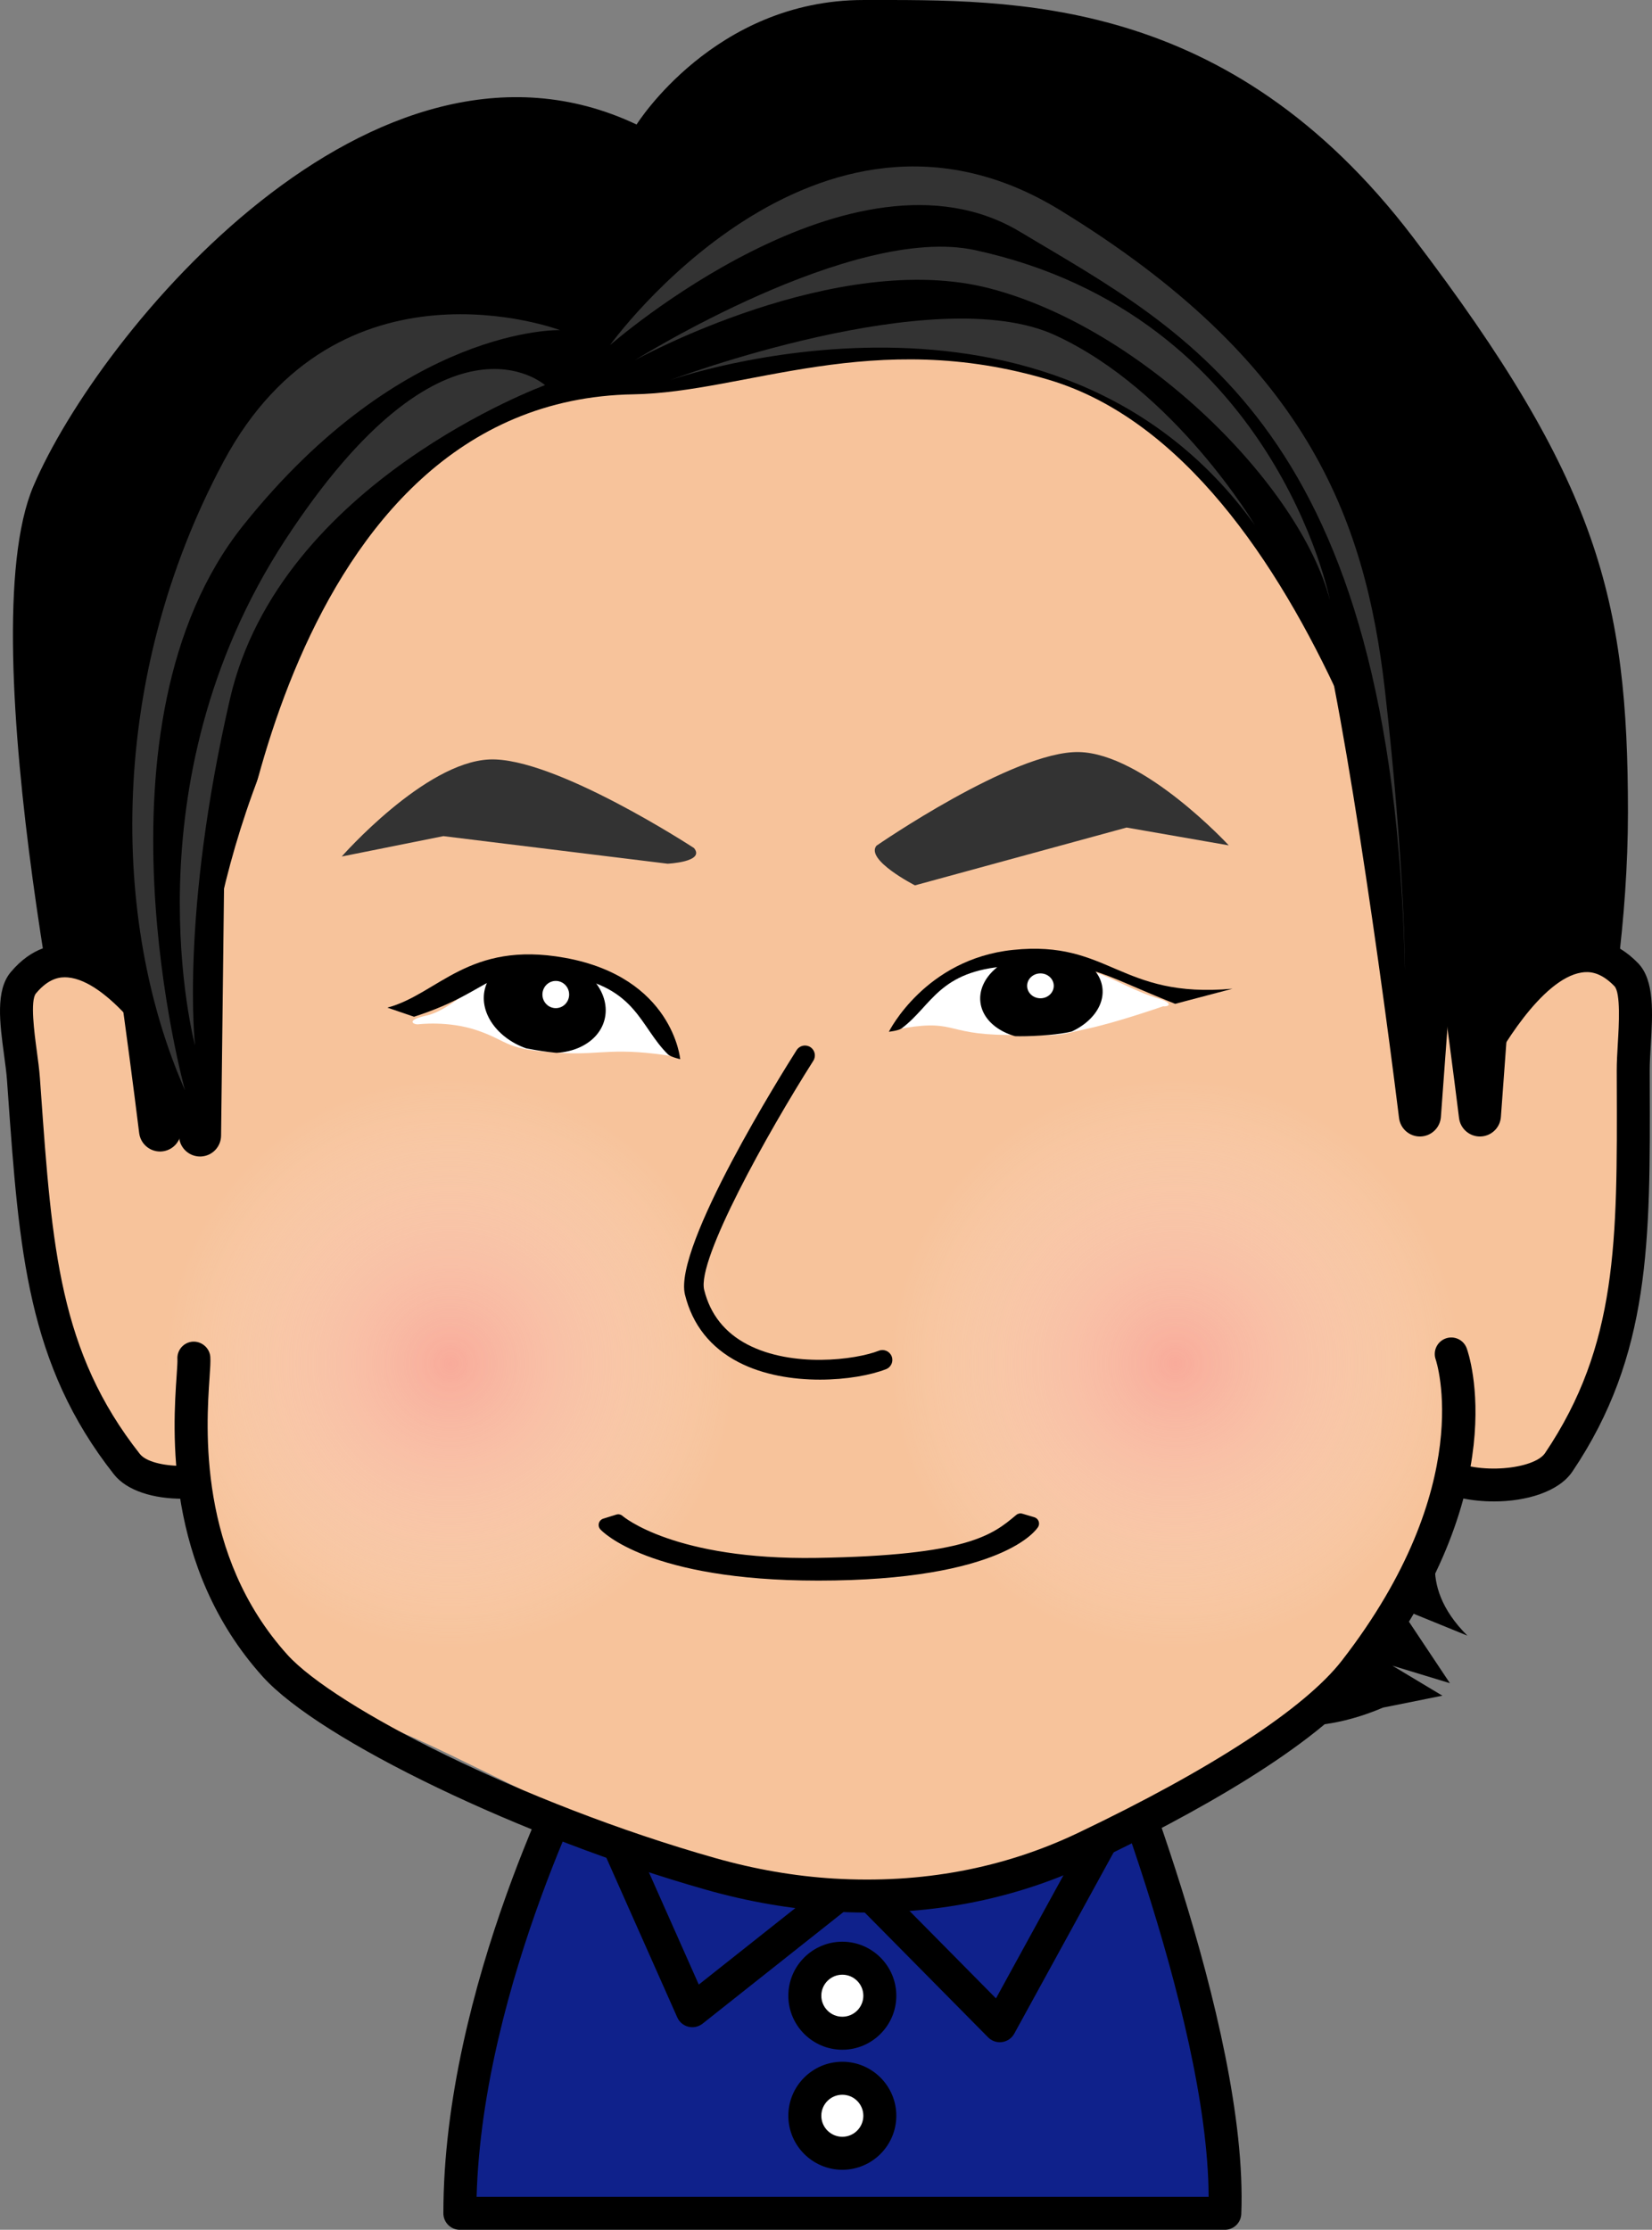
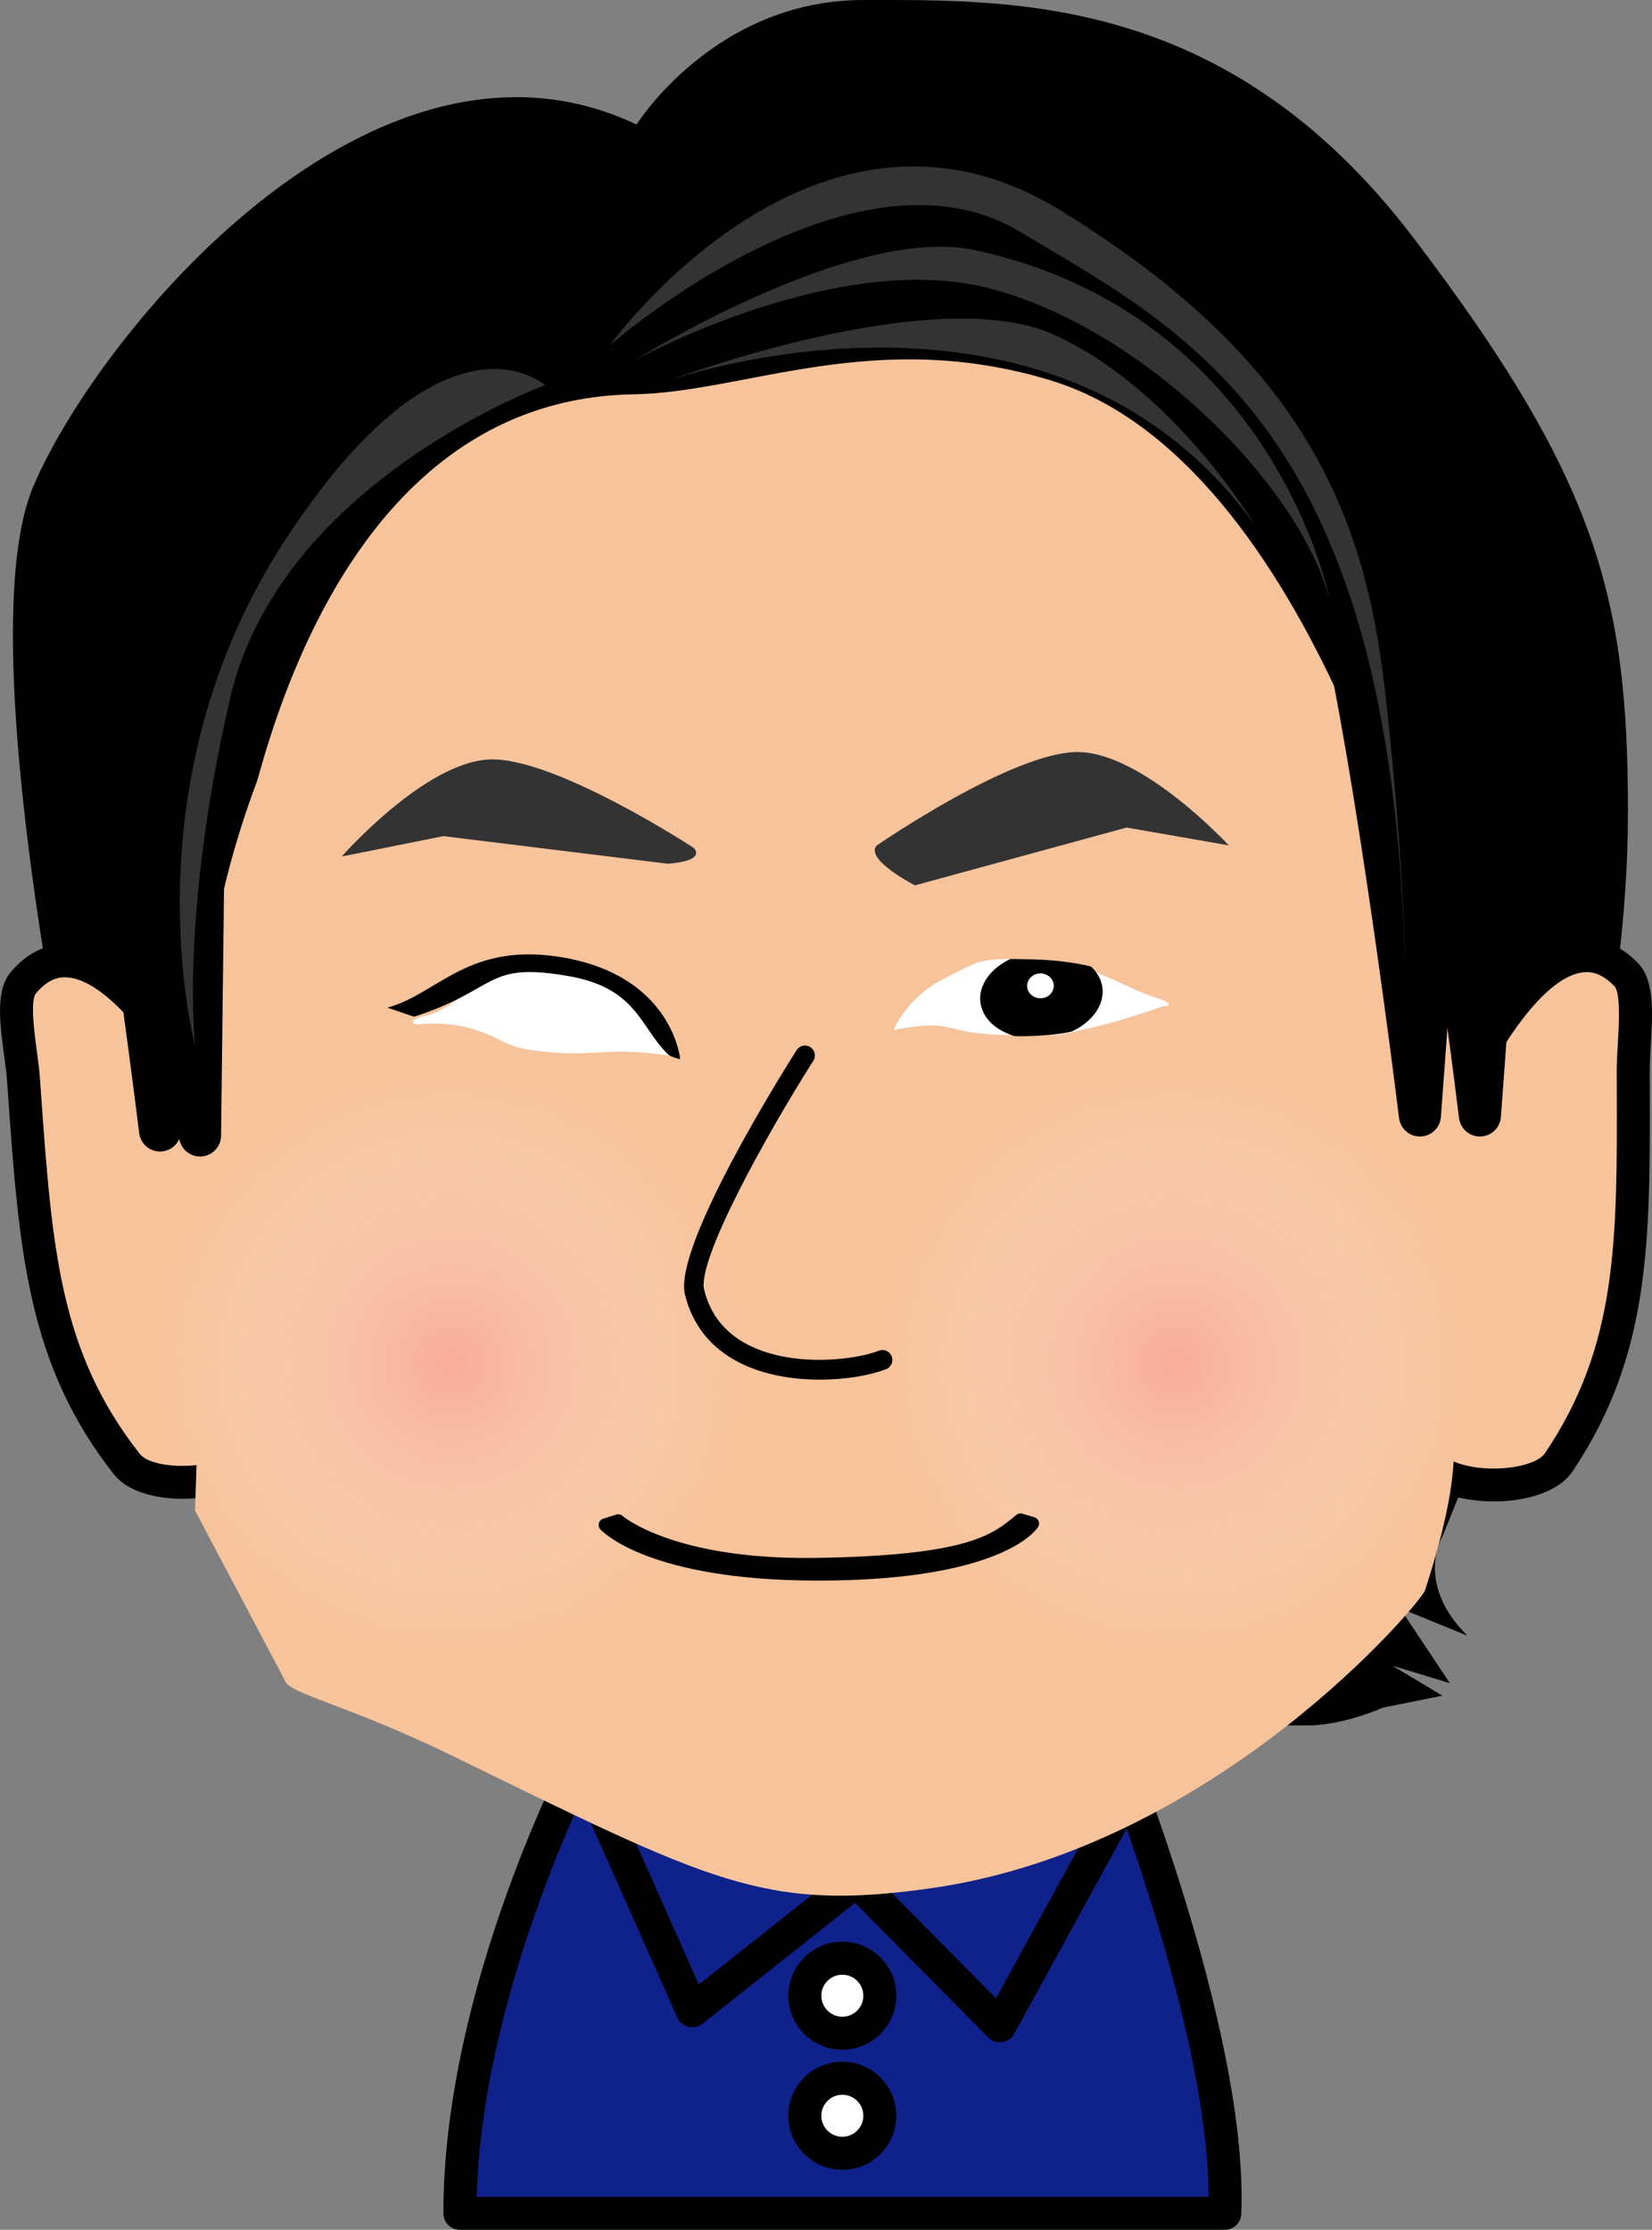
<svg xmlns="http://www.w3.org/2000/svg" xmlns:xlink="http://www.w3.org/1999/xlink" width="177.057" height="238.864" viewBox="0 0 177.057 238.864">
  <rect x="0" y="0" width="177.057" height="238.864" fill="#808080" stroke="none" />
  <defs>
    <style>.cls-1{fill:#0f218b;}.cls-1,.cls-2,.cls-3,.cls-4,.cls-5,.cls-6,.cls-7,.cls-8{stroke-width:0px;}.cls-2{fill:url(#radial-gradient-2);}.cls-2,.cls-8{mix-blend-mode:multiply;opacity:.5;}.cls-9{isolation:isolate;}.cls-4{fill:none;}.cls-10{clip-path:url(#clippath-1);}.cls-5{fill:#333;}.cls-6{fill:#f7c39b;}.cls-7{fill:#fff;}.cls-11{clip-path:url(#clippath);}.cls-8{fill:url(#radial-gradient);}</style>
    <radialGradient id="radial-gradient" cx="253.62" cy="-743.251" fx="253.62" fy="-743.251" r="30.665" gradientTransform="translate(134.764 931.353) rotate(-19.482)" gradientUnits="userSpaceOnUse">
      <stop offset="0" stop-color="#fa939a" />
      <stop offset="1" stop-color="#fff" stop-opacity="0" />
    </radialGradient>
    <radialGradient id="radial-gradient-2" cx="180.37" cy="-769.165" fx="180.37" fy="-769.165" r="30.665" xlink:href="#radial-gradient" />
    <clipPath id="clippath">
      <path class="cls-4" d="m128.26,107.204s-4.034.801-7.09,1.448c-5.04,1.067-4.783,1.878-8.764,2.214-9.569.807-7.447-2.167-16.357-.784,0,0,1.163-3.26,5.09-5.224,3.927-1.964,3.595-2.255,9.607-2.087,6.011.167,9.761,1.657,12.78,3.496,3.019,1.839,4.605.087,4.735.938Z" />
    </clipPath>
    <clipPath id="clippath-1">
-       <path class="cls-4" d="m41.266,108.725s2.974-.863,5.959.143c4.923,1.659,5.325,2.696,9.267,3.454,9.473,1.821,6.919-1.806,15.675.578,0,0-.824-3.665-4.543-6.191-3.719-2.526-3.357-2.81-9.378-3.22-6.021-.41-8.948,2.976-12.154,4.681s-4.608-.359-4.826.555Z" />
-     </clipPath>
+       </clipPath>
  </defs>
  <g class="cls-9">
    <g id="_レイヤー_2">
      <g id="_レイヤー_3">
        <path class="cls-3" d="m148.237,182.922c-.607.258-1.191.482-1.747.675-3.542,1.231-5.934,1.231-5.934,1.231h-2.56L8.7,123.854S-3.462,68.596,3.579,52.083C10.62,35.569,40.064.001,68.227,13.339,68.227,13.339,76.548.001,92.55.001s39.045-.635,58.887,25.406c19.842,26.041,23.043,38.744,23.043,61.609,0,22.865-7.041,45.73-7.041,45.73l-12.802,31.757s-3.124,4.999,2.636,10.715l-7.234-2.947,5.358,8.037-6.162-1.875,5.358,3.215" />
        <path class="cls-1" d="m117.607,182.442s14.467,34.561,13.664,54.655H49.288c0-24.112,13.664-49.832,13.664-49.832" />
        <path class="cls-3" d="m131.27,238.864H49.288c-.976,0-1.768-.791-1.768-1.768,0-24.273,13.304-49.595,13.87-50.661.457-.862,1.527-1.19,2.39-.732s1.19,1.528.733,2.39c-.131.247-12.796,24.365-13.432,47.236h78.455c-.047-19.685-13.42-51.872-13.559-52.205-.377-.901.047-1.936.948-2.313.9-.377,1.936.048,2.312.948.597,1.426,14.61,35.156,13.8,55.408-.038.948-.817,1.697-1.766,1.697Z" />
        <polygon class="cls-1" points="64.559 193.694 74.204 215.396 91.793 201.467 107.158 217.003 120.822 192.087 64.559 193.694" />
        <path class="cls-3" d="m107.158,218.77c-.469,0-.922-.186-1.257-.525l-14.252-14.41-16.348,12.946c-.429.339-.99.46-1.52.331-.53-.131-.971-.499-1.192-.999l-9.645-21.701c-.24-.539-.195-1.161.119-1.659.314-.499.856-.808,1.445-.825l56.262-1.608c.638-.005,1.228.304,1.558.845.331.54.347,1.217.042,1.772l-13.664,24.916c-.269.489-.752.823-1.305.901-.081.011-.164.017-.245.017Zm-15.366-19.07c.458,0,.913.177,1.257.525l13.698,13.85,11.041-20.133-50.543,1.444,7.649,17.209,15.802-12.513c.323-.256.71-.382,1.096-.382Z" />
        <circle class="cls-7" cx="90.279" cy="213.788" r="4.019" />
        <path class="cls-3" d="m90.279,219.574c-3.19,0-5.787-2.596-5.787-5.786s2.596-5.786,5.787-5.786,5.786,2.596,5.786,5.786-2.595,5.786-5.786,5.786Zm0-8.037c-1.241,0-2.251,1.01-2.251,2.251s1.01,2.251,2.251,2.251,2.251-1.01,2.251-2.251-1.009-2.251-2.251-2.251Z" />
        <circle class="cls-7" cx="90.279" cy="226.648" r="4.019" />
        <path class="cls-3" d="m90.279,232.434c-3.19,0-5.787-2.596-5.787-5.786s2.596-5.786,5.787-5.786,5.786,2.596,5.786,5.786-2.595,5.786-5.786,5.786Zm0-8.037c-1.241,0-2.251,1.01-2.251,2.251s1.01,2.251,2.251,2.251,2.251-1.01,2.251-2.251-1.009-2.251-2.251-2.251Z" />
        <path class="cls-6" d="m26.29,157.688c-7.082-.098-9.175,7.849-19.479-12.606-1.292-2.565-1.086-3.914-1.643-6.415-2.336-10.485-3.284-24.615-2.81-32.836.077-1.341.078-.063.92-.875,7.853-7.572,18.238,11.567,18.238,11.567l7.55,40.663-2.775.5Z" />
        <path class="cls-3" d="m19.557,160.552c-3.035,0-5.929-.817-7.345-2.613-9.293-11.789-10.16-23.968-11.362-40.823l-.098-1.382c-.057-.798-.184-1.733-.317-2.723-.457-3.392-.929-6.9.704-8.858,2.272-2.721,4.763-3.116,6.44-2.97,6.891.598,13.131,11.11,13.82,12.307l-3.063,1.764c-1.62-2.808-6.767-10.178-11.065-10.549-.79-.068-2.016.034-3.418,1.713-.637.763-.167,4.249.085,6.121.141,1.046.274,2.034.339,2.942l.099,1.384c1.199,16.831,1.992,27.95,10.612,38.886,1.294,1.642,7.308,1.824,10.39-.149l1.906,2.977c-1.988,1.273-4.918,1.973-7.727,1.974Z" />
        <path class="cls-6" d="m154.468,158.435c7.055-.625,9.734,7.144,18.486-14.021,1.098-2.654.791-3.984,1.161-6.519,1.549-10.63,1.442-24.791.357-32.954-.177-1.332-.082-.057-.982-.804-8.395-6.966-17.326,12.893-17.326,12.893l-4.501,41.112,2.805.292Z" />
        <path class="cls-3" d="m160.105,160.838c-2.397,0-4.801-.49-6.562-1.44l1.679-3.111c3.219,1.739,9.203,1.108,10.372-.625,7.781-11.547,7.744-22.694,7.687-39.567l-.004-1.388c-.003-.911.057-1.907.119-2.961.113-1.886.321-5.395-.371-6.109-1.523-1.571-2.75-1.583-3.536-1.454-4.259.69-8.842,8.423-10.249,11.344l-3.186-1.531c.598-1.245,6.039-12.192,12.866-13.302,1.669-.271,4.177-.06,6.643,2.482,1.776,1.831,1.566,5.363,1.362,8.78-.059.998-.115,1.94-.113,2.741l.004,1.387c.057,16.898.097,29.107-8.291,41.554-1.458,2.164-4.932,3.201-8.42,3.201Z" />
        <path class="cls-6" d="m159.685,117.347l-5.217,33.854s3.967,1.689-1.749,19.193c-.404,1.236-22.391,27.557-52.995,31.889-17.909,2.535-23.577-.714-51.44-14.289-10.873-5.297-17.417-6.588-17.734-7.955l-9.645-18.218.365-11.334.247-33.962s-1.147-19.539,9.873-41.637c11.727-23.516,30.048-24.381,56.085-23.531,26.037.849,51.301,28.644,61.928,35.439,10.627,6.795,11.08,26.305,10.283,30.552Z" />
        <path class="cls-8" d="m155.263,137.015c4.733,15.183-3.155,31.709-17.935,37.58-16.258,6.458-34.476-1.92-40.257-18.259-5.648-15.965,2.716-33.487,18.681-39.135,16.339-5.78,34.306,3.116,39.511,19.814Z" />
        <path class="cls-2" d="m77.567,137.015c4.733,15.183-3.155,31.709-17.935,37.58-16.258,6.458-34.476-1.92-40.257-18.259-5.648-15.965,2.716-33.487,18.681-39.135,16.339-5.78,34.306,3.116,39.511,19.814Z" />
        <path class="cls-6" d="m24.655,98.593s5.358-55.727,43.249-56.352c11.982-.198,25.749-7.217,44.627-1.518,28.399,8.573,40.821,60.795,41.795,66.443,1.643,9.526-129.671-8.573-129.671-8.573Z" />
-         <path class="cls-3" d="m92.942,204.88c-1.25 0-2.508-.038-3.777-.114-4.428-.266-8.959-1.047-13.467-2.324-19.619-5.555-41.387-16.008-47.533-22.827-10.634-11.797-9.618-26.652-9.235-32.244.052-.772.103-1.501.085-1.768-.065-.974.672-1.816,1.646-1.881.946-.053,1.817.672,1.881,1.646.034.506-.013,1.198-.085,2.245-.355,5.183-1.297,18.952,8.334,29.636,5.041,5.592,25.119,15.917,45.87,21.793,4.263,1.207,8.541,1.946,12.716,2.196,9.372.563,18.178-1.082,26.163-4.89,14.284-6.809,24.327-13.366,28.281-18.463,14.576-18.788,10.102-32.114,10.055-32.246-.325-.917.151-1.928,1.066-2.258.914-.33,1.922.137,2.257,1.052.223.61,5.282,15.167-10.585,35.619-5.494,7.08-19.104,14.505-29.553,19.487-7.446,3.55-15.544,5.342-24.119,5.342Z" />
        <path class="cls-3" d="m110.656,163.21s-3.298,5.402-23.001,5.402c-17.99,0-22.787-5.253-22.787-5.253l1.392-.434s5.461,4.925,21.266,4.671c15.805-.254,18.889-2.288,21.845-4.766l1.285.381Z" />
        <path class="cls-3" d="m87.655,169.319c-18.093,0-23.105-5.26-23.309-5.484-.163-.178-.224-.428-.16-.661.063-.233.241-.418.472-.49l1.392-.434c.238-.075.499-.018.684.15.051.046,5.53,4.73,20.782,4.489,16.227-.261,18.857-2.467,21.401-4.601.182-.152.427-.204.655-.136l1.285.381c.211.062.38.219.459.424.079.205.058.435-.057.622-.143.234-3.733,5.741-23.604,5.741Z" />
        <path class="cls-3" d="m87.87,147.792c-2.914,0-6.08-.505-8.708-1.866-3.013-1.56-4.948-3.997-5.75-7.243-1.272-5.15,10.61-24.053,11.969-26.191.313-.495.968-.64,1.464-.326.494.314.64.97.326,1.464-4.945,7.782-12.495,21.327-11.7,24.544.649,2.627,2.219,4.602,4.667,5.869,4.781,2.476,11.512,1.646,14.054.652.543-.213,1.16.055,1.374.601.214.545-.055,1.161-.601,1.374-1.632.639-4.243,1.122-7.095,1.122Z" />
        <path class="cls-5" d="m74.38,90.846s-14.973-9.799-21.936-9.489-15.817,10.395-15.817,10.395l10.898-2.182,24.023,2.953s4.062-.181,2.833-1.677Z" />
        <path class="cls-5" d="m93.93,90.6s14.722-10.172,21.691-10.037,16.074,9.995,16.074,9.995l-10.95-1.908-22.681,6.193s-5.326-2.716-4.134-4.242Z" />
-         <path class="cls-7" d="m124.651,107.8s-4.897,1.709-8.107,2.399c-3.717.799-1.982.707-8.562.666-7.028-.044-5.368-1.856-12.209-.533,0,0,1.439-3.511,5.366-5.475,3.927-1.964,3.595-2.255,9.607-2.087,6.011.167,9.705,3.077,13.137,4.107,2.16.649,1.264.996.769.922Z" />
+         <path class="cls-7" d="m124.651,107.8s-4.897,1.709-8.107,2.399c-3.717.799-1.982.707-8.562.666-7.028-.044-5.368-1.856-12.209-.533,0,0,1.439-3.511,5.366-5.475,3.927-1.964,3.595-2.255,9.607-2.087,6.011.167,9.705,3.077,13.137,4.107,2.16.649,1.264.996.769.922" />
        <g class="cls-11">
          <ellipse class="cls-3" cx="111.617" cy="106.595" rx="6.583" ry="4.687" transform="translate(-11.393 13.378) rotate(-6.526)" />
        </g>
-         <path class="cls-3" d="m132.09,105.917c-12.121,1.084-13.15-5.238-23.521-4.16-9.433.98-13.303,8.77-13.303,8.77,0,0,1.039-.118,1.353-.352,3.277-2.445,3.987-6.177,11.38-6.671,9.075-.607,9.173.528,17.95,4.031l6.142-1.618Z" />
        <ellipse class="cls-7" cx="111.512" cy="105.607" rx="1.427" ry="1.333" />
        <path class="cls-7" d="m44.808,109.73s3.203-.42,6.337.648c3.63,1.237,2.76,2.103,9.355,2.43,3.914.194,5.441-.68,11.915.392,0,0-1.073-3.966-4.792-6.492-3.719-2.526-3.357-2.81-9.378-3.22-6.021-.41-9.04,4.528-12.573,5.312-2.225.494-1.366.961-.864.928Z" />
        <g class="cls-10">
          <ellipse class="cls-3" cx="58.384" cy="107.569" rx="5.117" ry="6.62" transform="translate(-60.476 136.757) rotate(-75.306)" />
        </g>
        <path class="cls-3" d="m41.522,107.942c5.441-1.458,8.691-7.196,19.002-5.342,11.604,2.086,12.378,10.863,12.378,10.863,0,0-1.025-.23-1.315-.517-3.019-2.985-3.342-7.121-10.675-8.387-9-1.555-7.409,1.406-16.537,4.357l-2.853-.973Z" />
-         <ellipse class="cls-7" cx="59.567" cy="106.538" rx="1.432" ry="1.458" />
        <path class="cls-3" d="m156.47,61.085l-4.287,58.406s-6.43-51.976-10.181-58.406c-3.751-6.43-11.788-19.826-11.788-19.826l24.112,19.826" />
        <path class="cls-3" d="m152.183,121.746c-1.135,0-2.097-.846-2.237-1.978-2.464-19.918-7.329-53.154-9.891-57.546-3.701-6.345-11.694-19.668-11.775-19.802-.564-.941-.369-2.152.461-2.868.831-.717,2.057-.731,2.905-.034l23.792,19.562c.356-.184.768-.276,1.197-.244,1.242.091,2.175,1.172,2.084,2.414l-4.287,58.406c-.085,1.157-1.033,2.06-2.193,2.089-.019 0-.038.001-.057.001Zm-13.377-70.503c1.891,3.178,3.799,6.399,5.144,8.706,2.31,3.959,5.353,22.368,7.574,37.72l2.521-34.347c-.409-.051-.808-.215-1.15-.496l-14.089-11.584Z" />
        <path class="cls-3" d="m162.9,61.085l-4.287,58.406s-6.43-51.976-10.181-58.406c-3.751-6.43-11.788-19.826-11.788-19.826l24.112,19.826" />
        <path class="cls-3" d="m158.613,121.746c-1.135,0-2.097-.846-2.237-1.978-2.464-19.918-7.329-53.154-9.891-57.546-3.701-6.345-11.694-19.668-11.775-19.802-.564-.941-.369-2.152.461-2.868.831-.717,2.057-.731,2.905-.034l23.792,19.562c.357-.184.768-.276,1.197-.244,1.242.091,2.175,1.172,2.084,2.414l-4.287,58.406c-.085,1.157-1.033,2.06-2.193,2.089-.019 0-.038.001-.057.001Zm-13.377-70.503c1.891,3.178,3.799,6.399,5.144,8.706,2.31,3.959,5.353,22.368,7.574,37.72l2.521-34.347c-.409-.051-.808-.215-1.15-.496l-14.089-11.584Z" />
        <path class="cls-3" d="m21.976,76.624l-.536,45.01s-6.43-51.976-10.181-58.406c-3.751-6.43,30.007-19.826,30.007-19.826l-17.682,19.826" />
        <path class="cls-3" d="m21.439,123.889c-1.131,0-2.096-.843-2.236-1.978-2.464-19.918-7.328-53.154-9.89-57.547-.673-1.153-.782-2.477-.315-3.829,2.572-7.448,26.638-17.324,31.437-19.229.974-.385,2.081-.052,2.68.804.599.857.53,2.013-.166,2.793l-17.682,19.826c-.829.93-2.254,1.01-3.184.182-.929-.829-1.011-2.254-.182-3.184l10.865-12.183c-1.799.832-3.722,1.753-5.637,2.727-13.729,6.975-13.905,9.859-13.905,9.887,1.895,3.23,4.292,16.291,6.32,29.375l.177-14.935c.014-1.236,1.022-2.228,2.254-2.228h.028c1.246.015,2.243,1.036,2.228,2.282l-.536,45.01c-.014,1.186-.945,2.159-2.13,2.225-.042.002-.084.003-.126.003Z" />
        <path class="cls-3" d="m17.689,76.088l-.536,45.01s-6.43-51.976-10.181-58.406c-3.751-6.43,30.007-19.826,30.007-19.826l-17.682,19.826" />
        <path class="cls-3" d="m17.152,123.353c-1.131,0-2.096-.843-2.236-1.978-2.464-19.918-7.329-53.154-9.891-57.546-.673-1.153-.782-2.478-.315-3.83,2.572-7.448,26.639-17.324,31.437-19.229.974-.385,2.082-.052,2.68.804.599.857.53,2.013-.166,2.793l-17.683,19.826c-.829.93-2.254,1.01-3.184.182-.929-.829-1.011-2.255-.182-3.184l10.866-12.183c-1.799.832-3.722,1.753-5.637,2.727-13.729,6.974-13.906,9.859-13.906,9.887,1.895,3.23,4.293,16.291,6.32,29.375l.177-14.936c.014-1.236,1.022-2.228,2.254-2.228h.028c1.246.015,2.243,1.036,2.228,2.282l-.536,45.01c-.014,1.186-.945,2.159-2.13,2.225-.042.002-.084.003-.126.003Z" />
        <path class="cls-5" d="m150.576,103.952s0-11.252-2.143-30.007c-2.143-18.754-8.573-35.365-34.829-51.44-26.256-16.075-48.225,14.467-48.225,14.467,0,0,26.077-22.862,43.938-12.146,17.861,10.717,40.009,21.076,41.259,79.125Z" />
        <path class="cls-5" d="m142.538,64.3s-5.894-30.542-38.044-37.508c-13.103-2.839-36.437,11.788-36.437,11.788,0,0,21.612-11.967,38.044-7.68s33.222,21.076,36.437,33.4Z" />
-         <path class="cls-5" d="m60.02,35.365s-23.755-8.931-36.079,14.11c-12.324,23.041-12.146,49.118-4.108,67.336,0,0-10.895-39.116,6.251-60.549s33.936-20.897,33.936-20.897Z" />
        <path class="cls-5" d="m20.904,111.989s-7.502-27.863,9.645-54.119c17.147-26.256,27.863-16.611,27.863-16.611,0,0-28.399,10.359-33.757,33.579s-3.751,37.151-3.751,37.151Z" />
        <path class="cls-5" d="m134.501,56.262s-8.573-14.467-21.433-20.362c-12.86-5.894-41.259,4.822-41.259,4.822,0,0,41.081-14.467,62.692,15.539Z" />
      </g>
    </g>
  </g>
</svg>